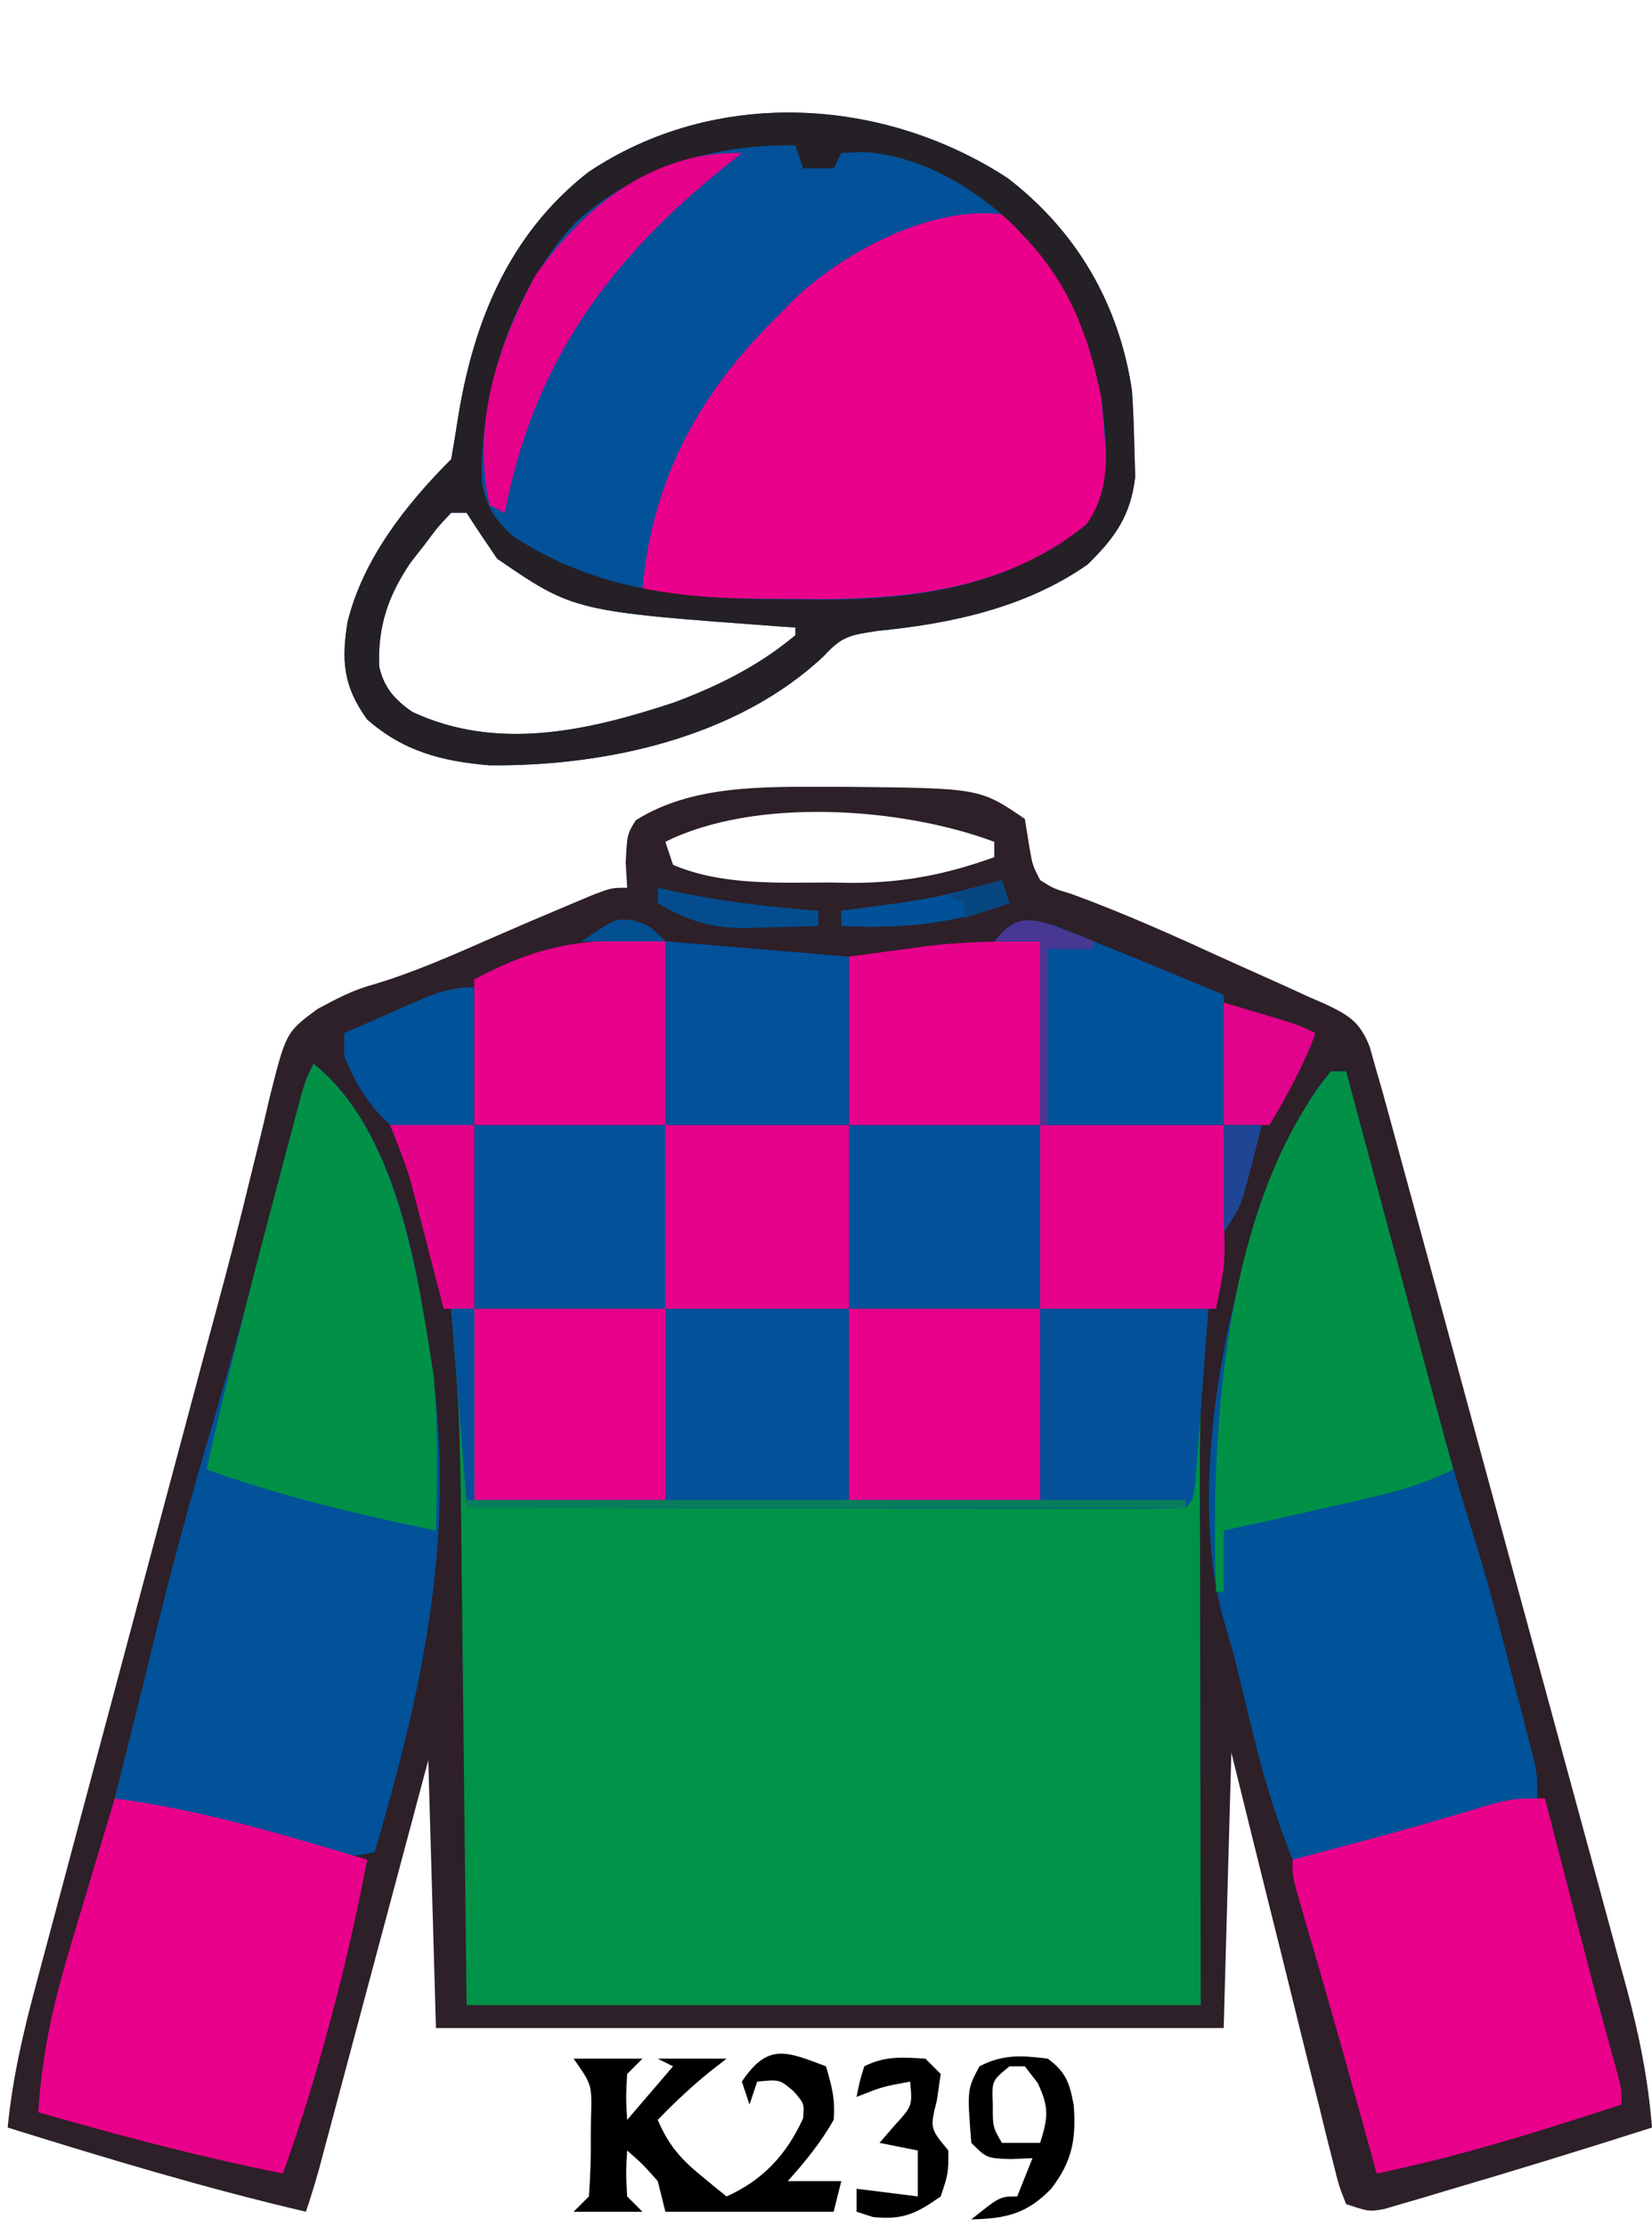
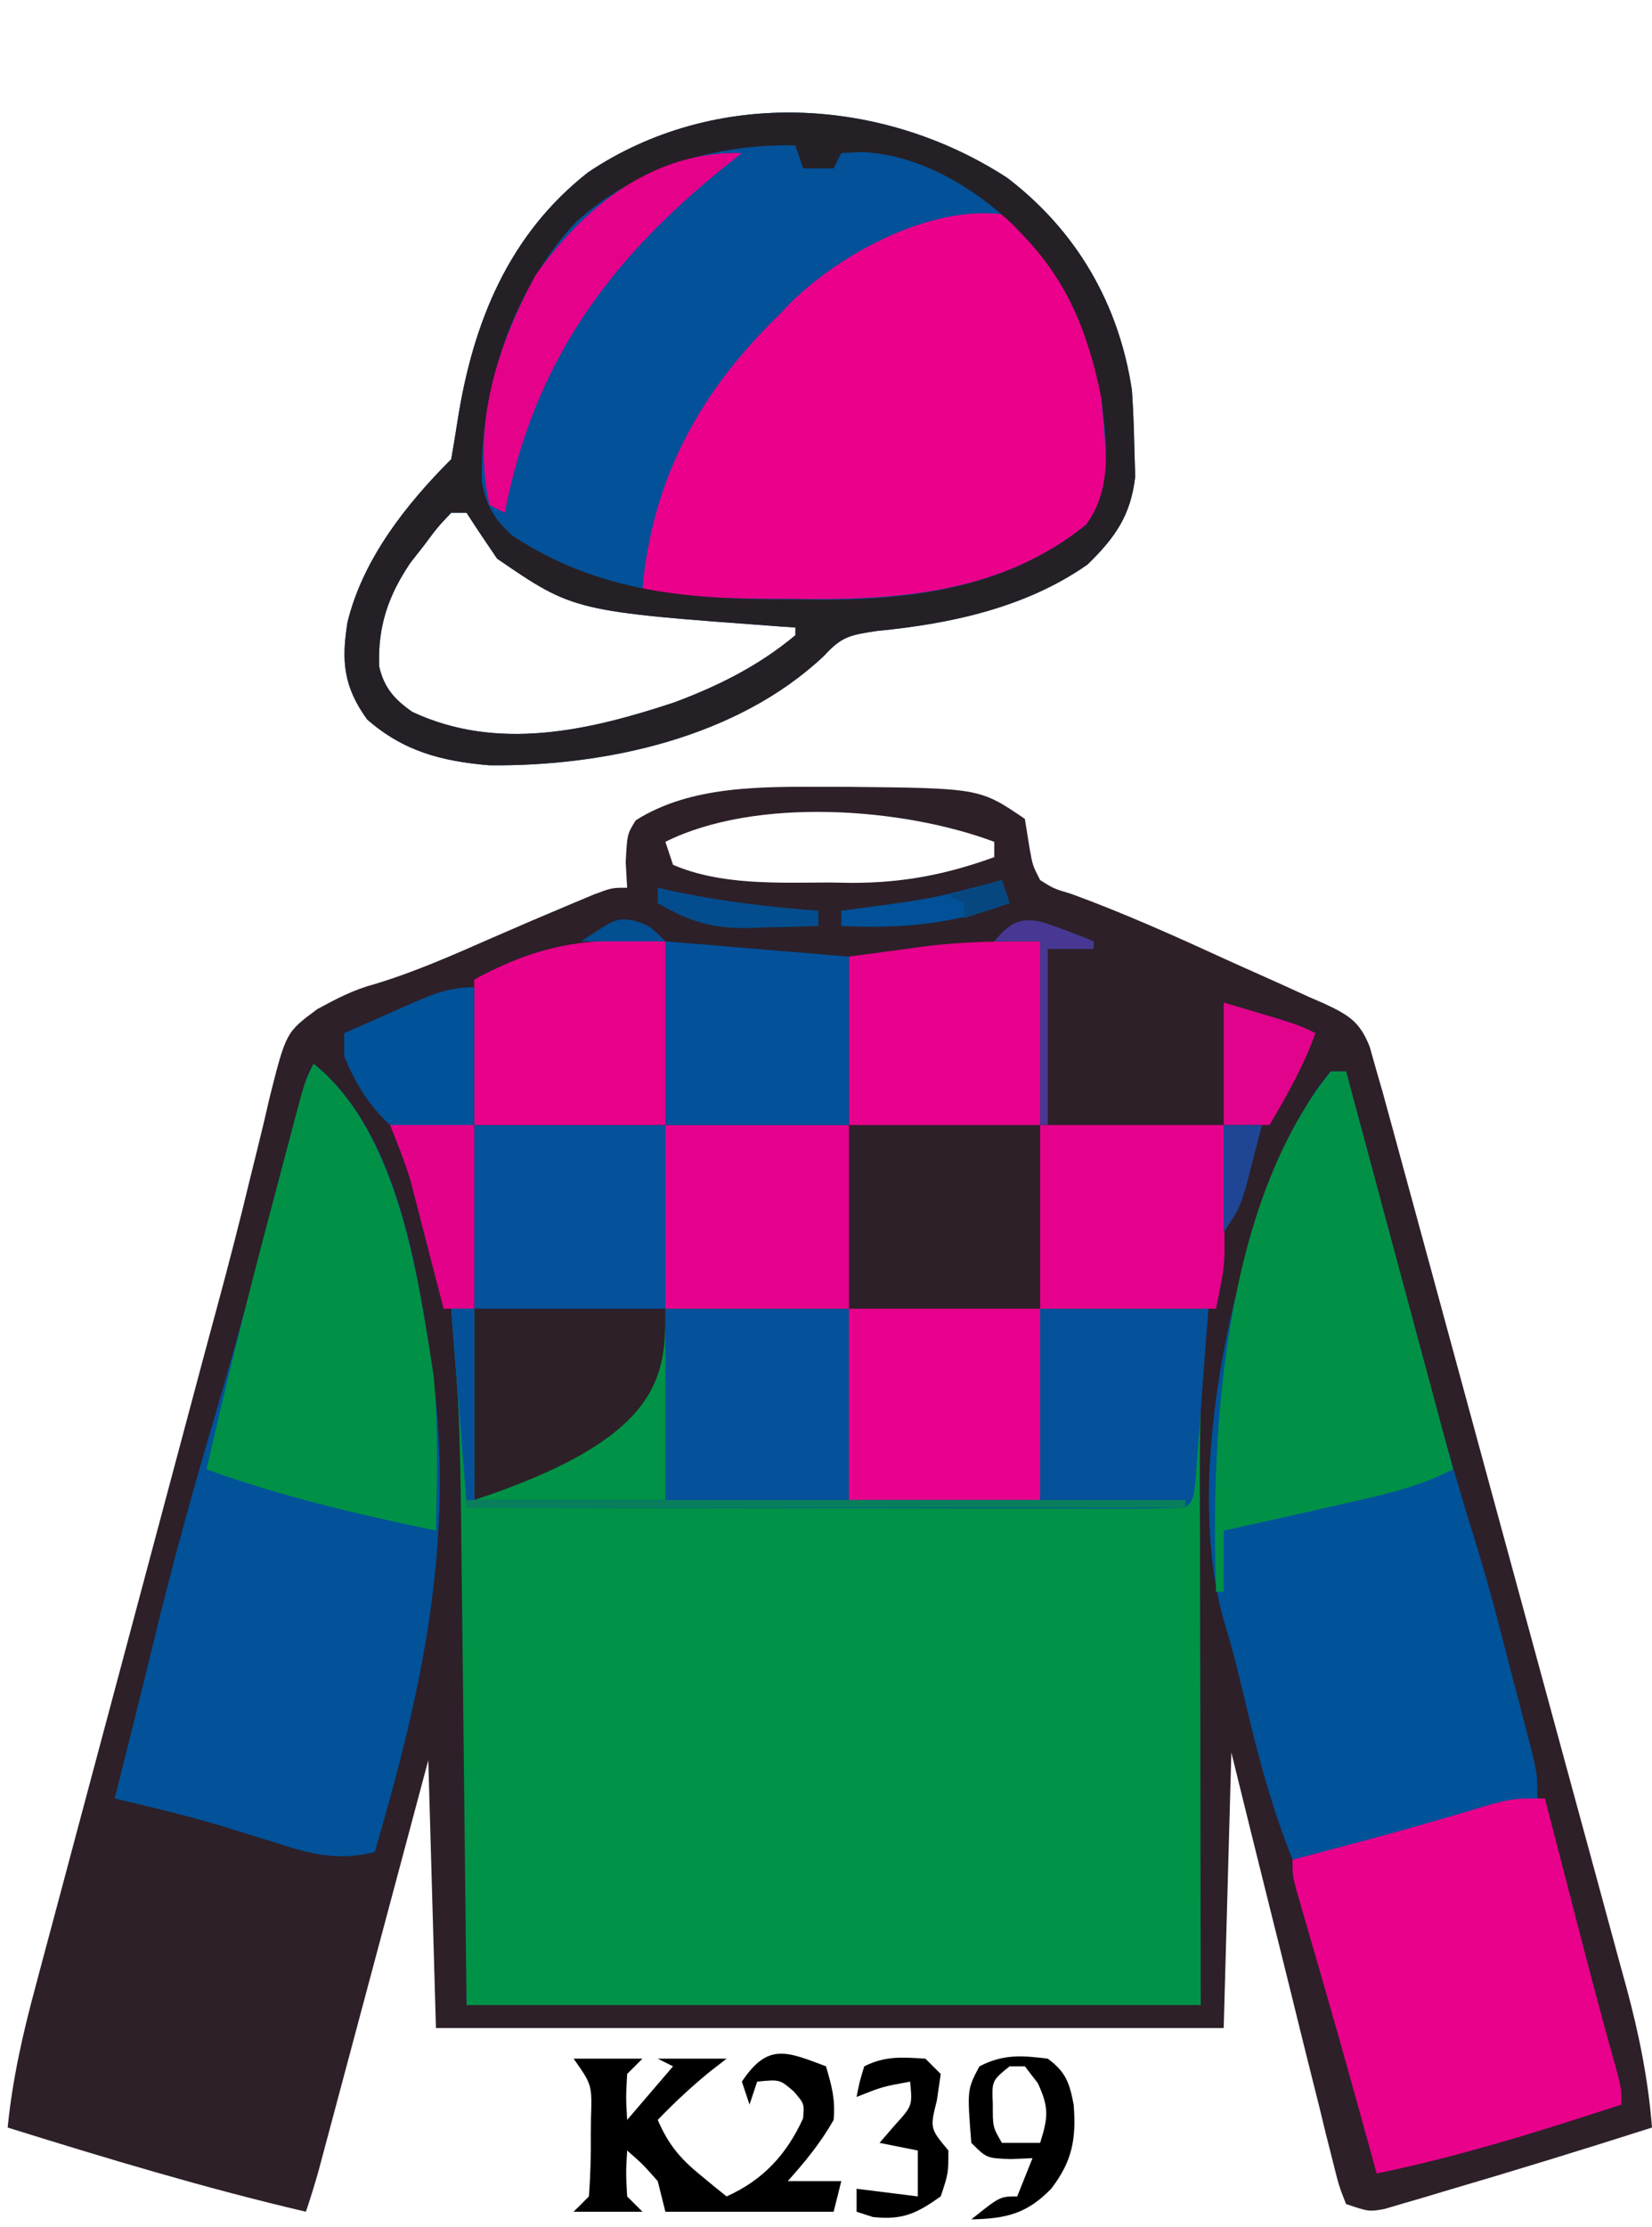
<svg xmlns="http://www.w3.org/2000/svg" version="1.1" width="216" height="291">
  <path d="M0 0 C0.828 0.001 1.657 0.002 2.51 0.002 C19.851 0.175 19.851 0.175 25.75 4.188 C25.956 5.466 26.163 6.745 26.375 8.062 C26.765 10.264 26.765 10.264 27.75 12.188 C29.524 13.304 29.524 13.304 31.805 13.984 C38.718 16.509 45.379 19.503 52.066 22.568 C53.533 23.236 55.003 23.895 56.477 24.546 C58.629 25.498 60.768 26.476 62.906 27.461 C63.565 27.746 64.223 28.03 64.901 28.323 C68.061 29.814 69.541 30.656 70.84 33.965 C71.14 35.028 71.441 36.092 71.75 37.188 C72.011 38.088 72.271 38.988 72.54 39.915 C72.795 40.849 73.05 41.783 73.313 42.746 C73.756 44.367 73.756 44.367 74.209 46.021 C74.527 47.191 74.846 48.362 75.174 49.568 C75.514 50.812 75.854 52.057 76.205 53.339 C77.134 56.742 78.061 60.145 78.987 63.548 C79.567 65.678 80.147 67.808 80.727 69.938 C82.545 76.612 84.361 83.287 86.175 89.962 C88.264 97.648 90.358 105.333 92.457 113.016 C94.083 118.969 95.704 124.924 97.321 130.879 C98.285 134.43 99.252 137.98 100.224 141.529 C101.308 145.49 102.382 149.455 103.455 153.419 C103.776 154.584 104.096 155.748 104.427 156.948 C106.069 163.054 107.249 168.882 107.75 175.188 C98.679 178.087 89.576 180.88 80.438 183.562 C79.525 183.837 78.612 184.112 77.671 184.395 C76.814 184.644 75.957 184.892 75.074 185.148 C74.312 185.373 73.55 185.598 72.764 185.83 C70.75 186.188 70.75 186.188 67.75 185.188 C66.82 182.827 66.82 182.827 66.032 179.658 C65.582 177.886 65.582 177.886 65.123 176.079 C64.807 174.78 64.491 173.482 64.176 172.184 C63.845 170.862 63.513 169.541 63.18 168.219 C62.305 164.739 61.446 161.254 60.591 157.769 C59.715 154.214 58.825 150.663 57.936 147.111 C56.191 140.14 54.471 133.164 52.75 126.188 C52.42 138.067 52.09 149.947 51.75 162.188 C17.76 162.188 -16.23 162.188 -51.25 162.188 C-51.745 144.863 -51.745 144.863 -52.25 127.188 C-53.321 131.195 -54.392 135.203 -55.496 139.332 C-56.351 142.527 -57.205 145.722 -58.06 148.917 C-58.963 152.289 -59.865 155.662 -60.766 159.035 C-61.8 162.905 -62.835 166.775 -63.871 170.645 C-64.194 171.854 -64.517 173.063 -64.85 174.31 C-65.15 175.43 -65.45 176.551 -65.76 177.706 C-66.024 178.694 -66.288 179.683 -66.56 180.701 C-67.072 182.545 -67.645 184.372 -68.25 186.188 C-81.434 183.107 -94.328 179.216 -107.25 175.188 C-106.615 168.816 -105.254 162.861 -103.585 156.686 C-103.178 155.152 -103.178 155.152 -102.762 153.587 C-101.865 150.216 -100.96 146.846 -100.055 143.477 C-99.422 141.107 -98.79 138.737 -98.159 136.366 C-96.493 130.118 -94.82 123.872 -93.146 117.625 C-91.468 111.361 -89.797 105.094 -88.125 98.828 C-86.231 91.734 -84.337 84.64 -82.439 77.547 C-82.149 76.461 -81.859 75.376 -81.56 74.258 C-80.986 72.118 -80.408 69.979 -79.828 67.84 C-78.307 62.228 -76.857 56.608 -75.497 50.954 C-75.203 49.768 -74.908 48.581 -74.605 47.359 C-74.042 45.09 -73.5 42.816 -72.982 40.537 C-70.847 32.07 -70.847 32.07 -66.762 29.048 C-64.212 27.669 -62.061 26.525 -59.285 25.785 C-53.98 24.185 -49.008 21.972 -43.939 19.748 C-40.494 18.24 -37.04 16.763 -33.57 15.312 C-32.593 14.903 -31.616 14.493 -30.61 14.07 C-28.25 13.188 -28.25 13.188 -26.25 13.188 C-26.312 12.094 -26.374 11.001 -26.438 9.875 C-26.25 6.188 -26.25 6.188 -25.125 4.375 C-17.808 -0.259 -8.388 -0.009 0 0 Z M-21.25 7.188 C-20.92 8.178 -20.59 9.168 -20.25 10.188 C-13.992 12.893 -6.492 12.522 0.188 12.5 C1.16 12.516 2.133 12.532 3.135 12.549 C9.815 12.553 15.473 11.462 21.75 9.188 C21.75 8.527 21.75 7.867 21.75 7.188 C9.717 2.675 -9.493 1.309 -21.25 7.188 Z " fill="#2D2029" transform="translate(108.25,102.812)" />
-   <path d="M0 0 C0.99 0 1.98 0 3 0 C3 8.25 3 16.5 3 25 C11.25 25 19.5 25 28 25 C28 16.75 28 8.5 28 0 C35.92 0 43.84 0 52 0 C52 8.25 52 16.5 52 25 C60.25 25 68.5 25 77 25 C77 16.75 77 8.5 77 0 C84.26 0 91.52 0 99 0 C98.837 1.432 98.674 2.864 98.506 4.339 C97.747 12.741 97.876 21.146 97.902 29.574 C97.904 31.152 97.905 32.729 97.905 34.306 C97.911 40.1 97.925 45.894 97.938 51.688 C97.958 64.661 97.979 77.634 98 91 C66.32 91 34.64 91 2 91 C1.562 52.25 1.562 52.25 1.432 40.083 C1.389 36.436 1.389 36.436 1.344 32.789 C1.325 31.184 1.308 29.579 1.292 27.973 C1.197 18.605 0.98 9.328 0 0 Z " fill="#009246" transform="translate(59,171)" />
+   <path d="M0 0 C0.99 0 1.98 0 3 0 C3 8.25 3 16.5 3 25 C28 16.75 28 8.5 28 0 C35.92 0 43.84 0 52 0 C52 8.25 52 16.5 52 25 C60.25 25 68.5 25 77 25 C77 16.75 77 8.5 77 0 C84.26 0 91.52 0 99 0 C98.837 1.432 98.674 2.864 98.506 4.339 C97.747 12.741 97.876 21.146 97.902 29.574 C97.904 31.152 97.905 32.729 97.905 34.306 C97.911 40.1 97.925 45.894 97.938 51.688 C97.958 64.661 97.979 77.634 98 91 C66.32 91 34.64 91 2 91 C1.562 52.25 1.562 52.25 1.432 40.083 C1.389 36.436 1.389 36.436 1.344 32.789 C1.325 31.184 1.308 29.579 1.292 27.973 C1.197 18.605 0.98 9.328 0 0 Z " fill="#009246" transform="translate(59,171)" />
  <path d="M0 0 C9.039 6.919 14.587 16.446 16.281 27.746 C16.447 30.222 16.546 32.703 16.594 35.184 C16.65 37.1 16.65 37.1 16.707 39.055 C16.123 44.116 14.079 46.988 10.484 50.504 C2.441 56.134 -7.344 58.247 -17.012 59.184 C-20.578 59.725 -21.642 59.886 -23.969 62.434 C-35.326 73.149 -52.578 76.897 -67.719 76.746 C-73.928 76.214 -78.932 74.949 -83.719 70.746 C-86.825 66.437 -87.094 63.105 -86.281 58.031 C-84.251 49.784 -78.649 42.677 -72.719 36.746 C-72.425 35.025 -72.135 33.304 -71.87 31.578 C-69.863 18.876 -65.216 7.397 -54.812 -0.746 C-38.281 -11.832 -16.392 -10.671 0 0 Z M-72.719 43.746 C-74.469 45.587 -74.469 45.587 -76.219 47.934 C-76.827 48.711 -77.436 49.488 -78.062 50.289 C-80.977 54.613 -82.337 58.618 -82.141 63.816 C-81.535 66.588 -80.106 68.181 -77.801 69.773 C-66.631 74.992 -54.626 72.203 -43.469 68.496 C-37.7 66.328 -32.468 63.716 -27.719 59.746 C-27.719 59.416 -27.719 59.086 -27.719 58.746 C-28.287 58.706 -28.855 58.667 -29.44 58.626 C-56.661 56.634 -56.661 56.634 -66.719 49.746 C-68.079 47.764 -69.417 45.767 -70.719 43.746 C-71.379 43.746 -72.039 43.746 -72.719 43.746 Z " fill="#035199" transform="translate(131.719,23.254)" />
  <path d="M0 0 C11.755 9.404 14.097 29.852 16 44 C18.002 64.772 13.776 83.266 8 103 C3.102 104.202 -0.36 103.281 -5.062 101.75 C-6.572 101.281 -8.083 100.813 -9.594 100.348 C-10.336 100.117 -11.079 99.886 -11.844 99.649 C-16.513 98.244 -21.257 97.124 -26 96 C-25.769 95.077 -25.539 94.154 -25.301 93.203 C-25.146 92.585 -24.992 91.967 -24.833 91.33 C-24.478 89.912 -24.123 88.494 -23.767 87.076 C-22.786 83.164 -21.815 79.249 -20.867 75.328 C-18.464 65.453 -15.781 55.698 -12.881 45.957 C-9.663 35.049 -6.797 24.051 -3.933 13.046 C-3.745 12.328 -3.557 11.61 -3.364 10.87 C-2.85 8.903 -2.339 6.935 -1.829 4.967 C-1 2 -1 2 0 0 Z " fill="#015299" transform="translate(41,139)" />
  <path d="M0 0 C0.66 0 1.32 0 2 0 C2.25 0.934 2.25 0.934 2.505 1.887 C4.254 8.426 6.007 14.965 7.762 21.503 C8.414 23.936 9.066 26.369 9.717 28.802 C10.658 32.321 11.602 35.838 12.547 39.355 C12.832 40.426 13.118 41.496 13.412 42.599 C15.175 49.148 17.095 55.632 19.11 62.108 C20.841 67.732 22.281 73.427 23.75 79.125 C24.224 80.931 24.224 80.931 24.707 82.773 C25.154 84.498 25.154 84.498 25.609 86.258 C25.877 87.291 26.145 88.323 26.421 89.387 C27 92 27 92 27 95 C16.407 98.28 5.922 101.045 -5 103 C-7.362 97.058 -9.078 91.153 -10.562 84.938 C-10.979 83.217 -11.397 81.497 -11.816 79.777 C-12.014 78.961 -12.212 78.144 -12.416 77.303 C-12.935 75.257 -13.531 73.23 -14.137 71.207 C-19.376 51.744 -12.378 21.173 -2.863 3.941 C-1.812 2.25 -1.812 2.25 0 0 Z " fill="#005299" transform="translate(174,140)" />
  <path d="M0 0 C7.633 5.885 11.48 14.696 13 24 C14.096 36.511 14.096 36.511 11 40.562 C-0.016 49.513 -13.692 50.486 -27.438 50.25 C-29.277 50.242 -29.277 50.242 -31.154 50.234 C-36.564 50.187 -41.671 49.995 -47 49 C-45.687 34.372 -39.433 23.133 -29 13 C-28.448 12.428 -27.897 11.855 -27.328 11.266 C-20.766 4.963 -9.351 -1.138 0 0 Z " fill="#EA008B" transform="translate(131,28)" />
-   <path d="M0 0 C11.333 1.478 22.073 4.735 33 8 C31.757 14.522 30.33 20.958 28.625 27.375 C28.409 28.191 28.194 29.008 27.972 29.849 C26.236 36.327 24.257 42.682 22 49 C11.167 46.858 0.608 44.043 -10 41 C-9.537 33.848 -8.199 27.349 -6.125 20.5 C-5.868 19.627 -5.612 18.755 -5.348 17.855 C-4.575 15.234 -3.789 12.617 -3 10 C-2.435 8.115 -1.87 6.229 -1.305 4.344 C-0.87 2.896 -0.435 1.448 0 0 Z " fill="#E9008A" transform="translate(15,235)" />
  <path d="M0 0 C9.039 6.919 14.587 16.446 16.281 27.746 C16.447 30.222 16.546 32.703 16.594 35.184 C16.65 37.1 16.65 37.1 16.707 39.055 C16.123 44.116 14.079 46.988 10.484 50.504 C2.441 56.134 -7.344 58.247 -17.012 59.184 C-20.578 59.725 -21.642 59.886 -23.969 62.434 C-35.326 73.149 -52.578 76.897 -67.719 76.746 C-73.928 76.214 -78.932 74.949 -83.719 70.746 C-86.825 66.437 -87.094 63.105 -86.281 58.031 C-84.251 49.784 -78.649 42.677 -72.719 36.746 C-72.425 35.025 -72.135 33.304 -71.87 31.578 C-69.863 18.876 -65.216 7.397 -54.812 -0.746 C-38.281 -11.832 -16.392 -10.671 0 0 Z M-56.469 5.809 C-64.756 14.742 -68.994 27.712 -68.719 39.746 C-68.113 42.877 -67.076 44.603 -64.719 46.746 C-53.232 54.316 -41.255 55.095 -27.844 55.059 C-26.078 55.083 -26.078 55.083 -24.277 55.107 C-11.826 55.114 0.417 53.324 10.281 45.309 C13.836 40.513 12.949 34.36 12.281 28.746 C10.63 20.59 8.047 13.818 2.281 7.746 C1.768 7.205 1.255 6.663 0.727 6.105 C-4.571 1.087 -11.681 -3.093 -19.059 -3.387 C-20.375 -3.321 -20.375 -3.321 -21.719 -3.254 C-22.049 -2.594 -22.379 -1.934 -22.719 -1.254 C-24.039 -1.254 -25.359 -1.254 -26.719 -1.254 C-27.214 -2.739 -27.214 -2.739 -27.719 -4.254 C-38.35 -4.461 -48.471 -1.398 -56.469 5.809 Z M-72.719 43.746 C-74.469 45.587 -74.469 45.587 -76.219 47.934 C-76.827 48.711 -77.436 49.488 -78.062 50.289 C-80.977 54.613 -82.337 58.618 -82.141 63.816 C-81.535 66.588 -80.106 68.181 -77.801 69.773 C-66.631 74.992 -54.626 72.203 -43.469 68.496 C-37.7 66.328 -32.468 63.716 -27.719 59.746 C-27.719 59.416 -27.719 59.086 -27.719 58.746 C-28.287 58.706 -28.855 58.667 -29.44 58.626 C-56.661 56.634 -56.661 56.634 -66.719 49.746 C-68.079 47.764 -69.417 45.767 -70.719 43.746 C-71.379 43.746 -72.039 43.746 -72.719 43.746 Z " fill="#252025" transform="translate(131.719,23.254)" />
  <path d="M0 0 C0.196 0.76 0.393 1.521 0.595 2.304 C1.5 5.807 2.406 9.31 3.312 12.812 C3.621 14.008 3.93 15.204 4.248 16.436 C5.932 22.94 7.65 29.43 9.473 35.897 C10 38 10 38 10 40 C-0.589 43.455 -11.075 46.764 -22 49 C-22.291 47.944 -22.583 46.889 -22.883 45.801 C-23.297 44.305 -23.711 42.809 -24.125 41.312 C-24.344 40.52 -24.564 39.727 -24.79 38.91 C-26.061 34.333 -27.351 29.763 -28.668 25.199 C-28.942 24.249 -29.215 23.3 -29.498 22.321 C-30.036 20.457 -30.577 18.594 -31.12 16.732 C-31.365 15.882 -31.61 15.032 -31.863 14.156 C-32.193 13.024 -32.193 13.024 -32.529 11.869 C-33 10 -33 10 -33 8 C-32.08 7.758 -31.159 7.515 -30.211 7.266 C-28.312 6.763 -28.312 6.763 -26.375 6.25 C-25.704 6.072 -25.032 5.895 -24.341 5.712 C-18.503 4.157 -12.712 2.47 -6.926 0.734 C-4 0 -4 0 0 0 Z " fill="#E9008B" transform="translate(202,235)" />
  <path d="M0 0 C0.99 0 1.98 0 3 0 C3 8.25 3 16.5 3 25 C11.25 25 19.5 25 28 25 C28 16.75 28 8.5 28 0 C35.92 0 43.84 0 52 0 C52 8.25 52 16.5 52 25 C60.25 25 68.5 25 77 25 C77 16.75 77 8.5 77 0 C84.26 0 91.52 0 99 0 C98.693 4.146 98.38 8.292 98.062 12.438 C97.975 13.622 97.888 14.806 97.799 16.025 C97.712 17.15 97.625 18.275 97.535 19.434 C97.457 20.476 97.378 21.518 97.297 22.592 C97 25 97 25 96 26 C93.078 26.095 90.18 26.126 87.258 26.114 C85.882 26.114 85.882 26.114 84.479 26.114 C81.432 26.113 78.386 26.105 75.34 26.098 C73.234 26.096 71.128 26.094 69.022 26.093 C63.467 26.09 57.912 26.08 52.357 26.069 C46.693 26.058 41.029 26.054 35.365 26.049 C24.243 26.038 13.122 26.02 2 26 C1.34 17.42 0.68 8.84 0 0 Z " fill="#05519A" transform="translate(59,171)" />
  <path d="M0 0 C10.98 8.784 13.641 27.574 15.695 40.727 C16.323 47.468 16.144 54.238 16 61 C5.764 58.862 -4.151 56.556 -14 53 C-11.482 42.051 -8.798 31.158 -5.908 20.301 C-5.299 18.012 -4.695 15.722 -4.092 13.432 C-3.703 11.966 -3.315 10.501 -2.926 9.035 C-2.747 8.355 -2.567 7.675 -2.383 6.974 C-1.115 2.23 -1.115 2.23 0 0 Z " fill="#009147" transform="translate(41,139)" />
  <path d="M0 0 C0.66 0 1.32 0 2 0 C6.62 17.16 11.24 34.32 16 52 C11.974 54.013 8.161 55.026 3.812 56 C3.055 56.174 2.298 56.347 1.518 56.526 C-0.654 57.023 -2.826 57.513 -5 58 C-6.543 58.348 -6.543 58.348 -8.117 58.703 C-10.077 59.141 -12.038 59.572 -14 60 C-14 62.64 -14 65.28 -14 68 C-14.33 68 -14.66 68 -15 68 C-15.767 46.664 -13.923 17.284 0 0 Z " fill="#009147" transform="translate(174,140)" />
  <path d="M0 0 C8.25 0 16.5 0 25 0 C25 8.25 25 16.5 25 25 C16.75 25 8.5 25 0 25 C0 16.75 0 8.5 0 0 Z " fill="#E7018C" transform="translate(111,171)" />
-   <path d="M0 0 C8.25 0 16.5 0 25 0 C25 8.25 25 16.5 25 25 C16.75 25 8.5 25 0 25 C0 16.75 0 8.5 0 0 Z " fill="#E7018C" transform="translate(62,171)" />
-   <path d="M0 0 C8.25 0 16.5 0 25 0 C25 7.92 25 15.84 25 24 C16.75 24 8.5 24 0 24 C0 16.08 0 8.16 0 0 Z " fill="#05519A" transform="translate(111,147)" />
  <path d="M0 0 C8.25 0 16.5 0 25 0 C25 7.92 25 15.84 25 24 C16.75 24 8.5 24 0 24 C0 16.08 0 8.16 0 0 Z " fill="#05519A" transform="translate(62,147)" />
  <path d="M0 0 C7.92 0 15.84 0 24 0 C24 7.92 24 15.84 24 24 C16.08 24 8.16 24 0 24 C0 16.08 0 8.16 0 0 Z " fill="#E6018C" transform="translate(87,147)" />
  <path d="M0 0 C0 7.92 0 15.84 0 24 C-8.25 24 -16.5 24 -25 24 C-25 16.74 -25 9.48 -25 2 C-22.546 1.67 -20.091 1.34 -17.562 1 C-16.809 0.896 -16.056 0.791 -15.28 0.684 C-10.053 0.007 -5.374 0 0 0 Z " fill="#E8018C" transform="translate(136,123)" />
  <path d="M0 0 C7.92 0 15.84 0 24 0 C24.021 3.032 24.041 6.064 24.062 9.188 C24.072 10.134 24.081 11.08 24.09 12.055 C24.093 12.814 24.095 13.573 24.098 14.355 C24.106 15.51 24.106 15.51 24.114 16.688 C24 19 24 19 23 24 C15.41 24 7.82 24 0 24 C0 16.08 0 8.16 0 0 Z " fill="#E6018C" transform="translate(136,147)" />
  <path d="M0 0 C0 7.92 0 15.84 0 24 C-8.25 24 -16.5 24 -25 24 C-25 17.73 -25 11.46 -25 5 C-16.13 0.205 -10.07 -0.499 0 0 Z " fill="#E7018B" transform="translate(87,123)" />
  <path d="M0 0 C7.92 0.66 15.84 1.32 24 2 C24 9.26 24 16.52 24 24 C16.08 24 8.16 24 0 24 C0 16.08 0 8.16 0 0 Z " fill="#03519A" transform="translate(87,123)" />
-   <path d="M0 0 C1.782 0.681 3.55 1.396 5.312 2.125 C6.768 2.715 8.224 3.305 9.68 3.895 C13.901 5.613 18.109 7.363 22.312 9.125 C22.312 14.735 22.312 20.345 22.312 26.125 C14.393 26.125 6.473 26.125 -1.688 26.125 C-1.688 18.205 -1.688 10.285 -1.688 2.125 C-3.667 2.125 -5.647 2.125 -7.688 2.125 C-5.037 -0.987 -4.017 -0.953 0 0 Z " fill="#00529A" transform="translate(137.688,120.875)" />
  <path d="M0 0 C-0.717 0.57 -1.433 1.14 -2.172 1.727 C-17.478 14.031 -27.207 27.402 -31 47 C-31.66 46.67 -32.32 46.34 -33 46 C-35.294 35.485 -32.027 25.307 -27 16 C-20.626 6.943 -11.52 -0.311 0 0 Z " fill="#E5018A" transform="translate(97,20)" />
  <path d="M0 0 C0.774 2.653 1.228 4.293 1 7 C-0.674 9.962 -2.734 12.471 -5 15 C-2.69 15 -0.38 15 2 15 C1.67 16.32 1.34 17.64 1 19 C-6.26 19 -13.52 19 -21 19 C-21.33 17.68 -21.66 16.36 -22 15 C-23.979 12.77 -23.979 12.77 -26 11 C-26.167 13.917 -26.167 13.917 -26 17 C-25.34 17.66 -24.68 18.32 -24 19 C-26.97 19 -29.94 19 -33 19 C-32.34 18.34 -31.68 17.68 -31 17 C-30.801 14.291 -30.722 11.707 -30.75 9 C-30.742 8.263 -30.735 7.525 -30.727 6.766 C-30.59 2.416 -30.59 2.416 -33 -1 C-30.03 -1 -27.06 -1 -24 -1 C-24.66 -0.34 -25.32 0.32 -26 1 C-26.167 4.083 -26.167 4.083 -26 7 C-24.02 4.69 -22.04 2.38 -20 0 C-20.66 -0.33 -21.32 -0.66 -22 -1 C-19.03 -1 -16.06 -1 -13 -1 C-13.742 -0.422 -14.485 0.155 -15.25 0.75 C-17.661 2.723 -19.84 4.76 -22 7 C-20.618 10.21 -19.076 12.049 -16.375 14.25 C-15.743 14.771 -15.112 15.292 -14.461 15.828 C-13.979 16.215 -13.497 16.602 -13 17 C-8.264 14.879 -5.174 11.568 -3 6.812 C-2.824 4.887 -2.824 4.887 -4.25 3.25 C-6.048 1.709 -6.048 1.709 -9 2 C-9.33 2.99 -9.66 3.98 -10 5 C-10.33 4.01 -10.66 3.02 -11 2 C-7.61 -3.085 -5.187 -1.959 0 0 Z " fill="#000000" transform="translate(108,270)" />
  <path d="M0 0 C0 5.94 0 11.88 0 18 C-7.174 18.787 -7.174 18.787 -11 18 C-13.826 15.404 -15.551 12.54 -17 9 C-17 8.01 -17 7.02 -17 6 C-14.732 4.993 -12.461 3.994 -10.188 3 C-9.224 2.571 -9.224 2.571 -8.24 2.133 C-5.322 0.863 -3.217 0 0 0 Z " fill="#005299" transform="translate(62,129)" />
  <path d="M0 0 C3.63 0 7.26 0 11 0 C11 7.92 11 15.84 11 24 C9.68 24 8.36 24 7 24 C6.789 23.176 6.789 23.176 6.573 22.335 C5.927 19.827 5.276 17.32 4.625 14.812 C4.403 13.948 4.182 13.084 3.953 12.193 C3.734 11.352 3.515 10.511 3.289 9.645 C3.09 8.875 2.891 8.105 2.686 7.312 C1.947 4.823 0.964 2.411 0 0 Z " fill="#E4018A" transform="translate(51,147)" />
  <path d="M0 0 C0.99 0 1.98 0 3 0 C3 8.25 3 16.5 3 25 C33.69 25 64.38 25 96 25 C96 25.33 96 25.66 96 26 C64.98 26 33.96 26 2 26 C1.34 17.42 0.68 8.84 0 0 Z " fill="#097E5C" transform="translate(59,171)" />
  <path d="M0 0 C2.373 1.76 2.842 3.162 3.383 6.023 C3.734 10.494 3.204 13.413 0.438 17 C-2.71 20.253 -5.447 20.909 -10 21 C-6.25 18 -6.25 18 -4 18 C-3.34 16.35 -2.68 14.7 -2 13 C-2.949 13.041 -3.897 13.082 -4.875 13.125 C-8 13 -8 13 -10 11 C-10.552 4.04 -10.552 4.04 -8.938 1 C-5.831 -0.603 -3.42 -0.428 0 0 Z M-5 1 C-7.325 2.884 -7.325 2.884 -7.188 6 C-7.201 8.924 -7.201 8.924 -6 11 C-4.35 11 -2.7 11 -1 11 C0.041 7.687 0.186 6.398 -1.312 3.188 C-1.869 2.466 -2.426 1.744 -3 1 C-3.66 1 -4.32 1 -5 1 Z " fill="#000000" transform="translate(137,269)" />
  <path d="M0 0 C9.75 2.875 9.75 2.875 12 4 C10.434 8.308 8.317 12.062 6 16 C4.02 16 2.04 16 0 16 C0 10.72 0 5.44 0 0 Z " fill="#E1038B" transform="translate(160,131)" />
  <path d="M0 0 C0.66 0.66 1.32 1.32 2 2 C1.835 3.134 1.67 4.269 1.5 5.438 C0.584 9.096 0.584 9.096 3 12 C3 15 3 15 2 18 C-1.183 20.243 -2.976 21.111 -6.875 20.688 C-7.576 20.461 -8.277 20.234 -9 20 C-9 19.01 -9 18.02 -9 17 C-6.36 17.33 -3.72 17.66 -1 18 C-1 16.02 -1 14.04 -1 12 C-2.65 11.67 -4.3 11.34 -6 11 C-5.34 10.237 -4.68 9.474 -4 8.688 C-1.701 6.157 -1.701 6.157 -2 3 C-5.61 3.656 -5.61 3.656 -9 5 C-8.625 3.062 -8.625 3.062 -8 1 C-5.237 -0.381 -3.053 -0.191 0 0 Z " fill="#000000" transform="translate(121,269)" />
  <path d="M0 0 C0.33 0.99 0.66 1.98 1 3 C-6.465 5.775 -13.067 6.368 -21 6 C-21 5.34 -21 4.68 -21 4 C-20.071 3.879 -19.141 3.758 -18.184 3.633 C-8.964 2.388 -8.964 2.388 0 0 Z " fill="#005197" transform="translate(131,115)" />
  <path d="M0 0 C2.278 0.775 4.509 1.606 6.73 2.531 C6.73 2.861 6.73 3.191 6.73 3.531 C4.75 3.531 2.77 3.531 0.73 3.531 C0.73 11.121 0.73 18.711 0.73 26.531 C0.4 26.531 0.07 26.531 -0.27 26.531 C-0.27 18.611 -0.27 10.691 -0.27 2.531 C-2.25 2.531 -4.23 2.531 -6.27 2.531 C-4.263 0.176 -3.09 -0.638 0 0 Z " fill="#483893" transform="translate(136.27,120.469)" />
  <path d="M0 0 C0.594 0.133 1.189 0.266 1.801 0.402 C8.185 1.763 14.492 2.53 21 3 C21 3.66 21 4.32 21 5 C18.624 5.082 16.251 5.141 13.875 5.188 C13.21 5.213 12.545 5.238 11.859 5.264 C7.131 5.333 4.049 4.403 0 2 C0 1.34 0 0.68 0 0 Z " fill="#034D8E" transform="translate(86,116)" />
  <path d="M0 0 C0.99 0 1.98 0 3 0 C3 8.25 3 16.5 3 25 C2.67 25 2.34 25 2 25 C1.34 16.75 0.68 8.5 0 0 Z " fill="#04519A" transform="translate(59,171)" />
  <path d="M0 0 C1.65 0 3.3 0 5 0 C4.549 1.773 4.089 3.543 3.625 5.312 C3.242 6.792 3.242 6.792 2.852 8.301 C2 11 2 11 0 14 C0 9.38 0 4.76 0 0 Z " fill="#1E4694" transform="translate(160,147)" />
  <path d="M0 0 C2 0.688 2 0.688 4 2.688 C0.37 2.688 -3.26 2.688 -7 2.688 C-2.405 -0.376 -2.405 -0.376 0 0 Z " fill="#024F92" transform="translate(83,120.312)" />
  <path d="M0 0 C0.33 0.99 0.66 1.98 1 3 C-0.98 3.66 -2.96 4.32 -5 5 C-5 4.34 -5 3.68 -5 3 C-5.66 2.67 -6.32 2.34 -7 2 C-4.69 1.34 -2.38 0.68 0 0 Z " fill="#07477F" transform="translate(131,115)" />
</svg>